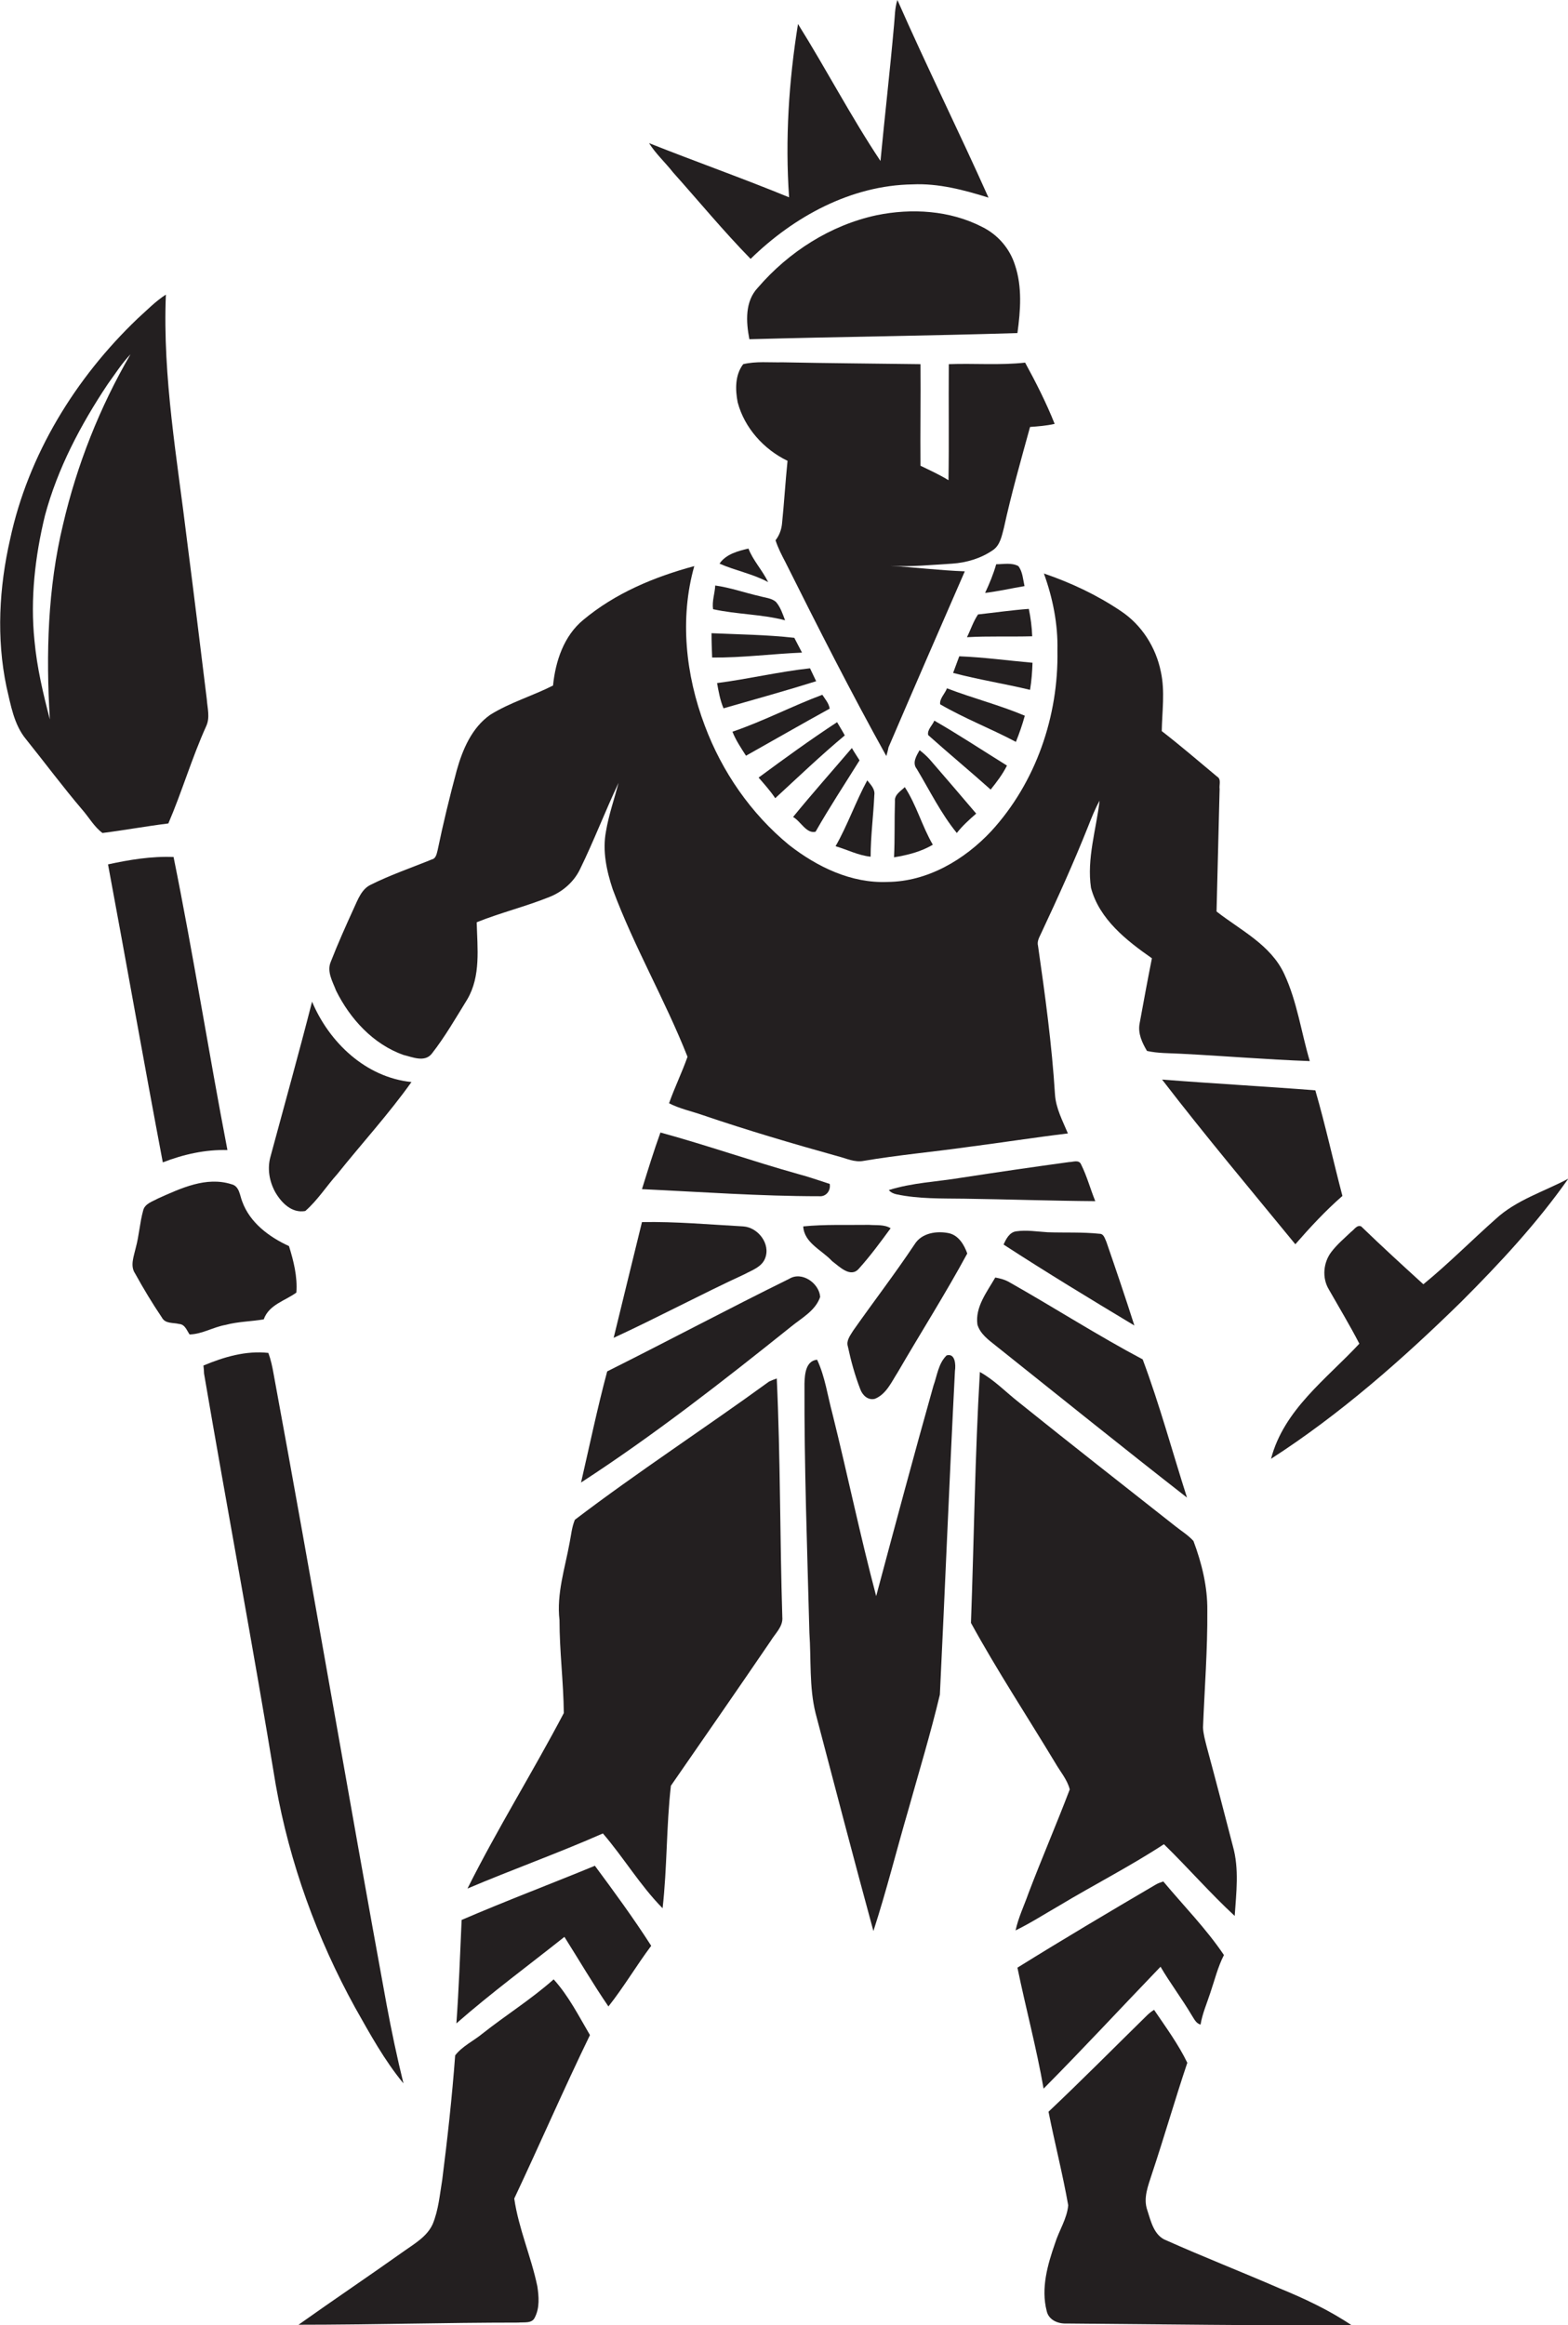
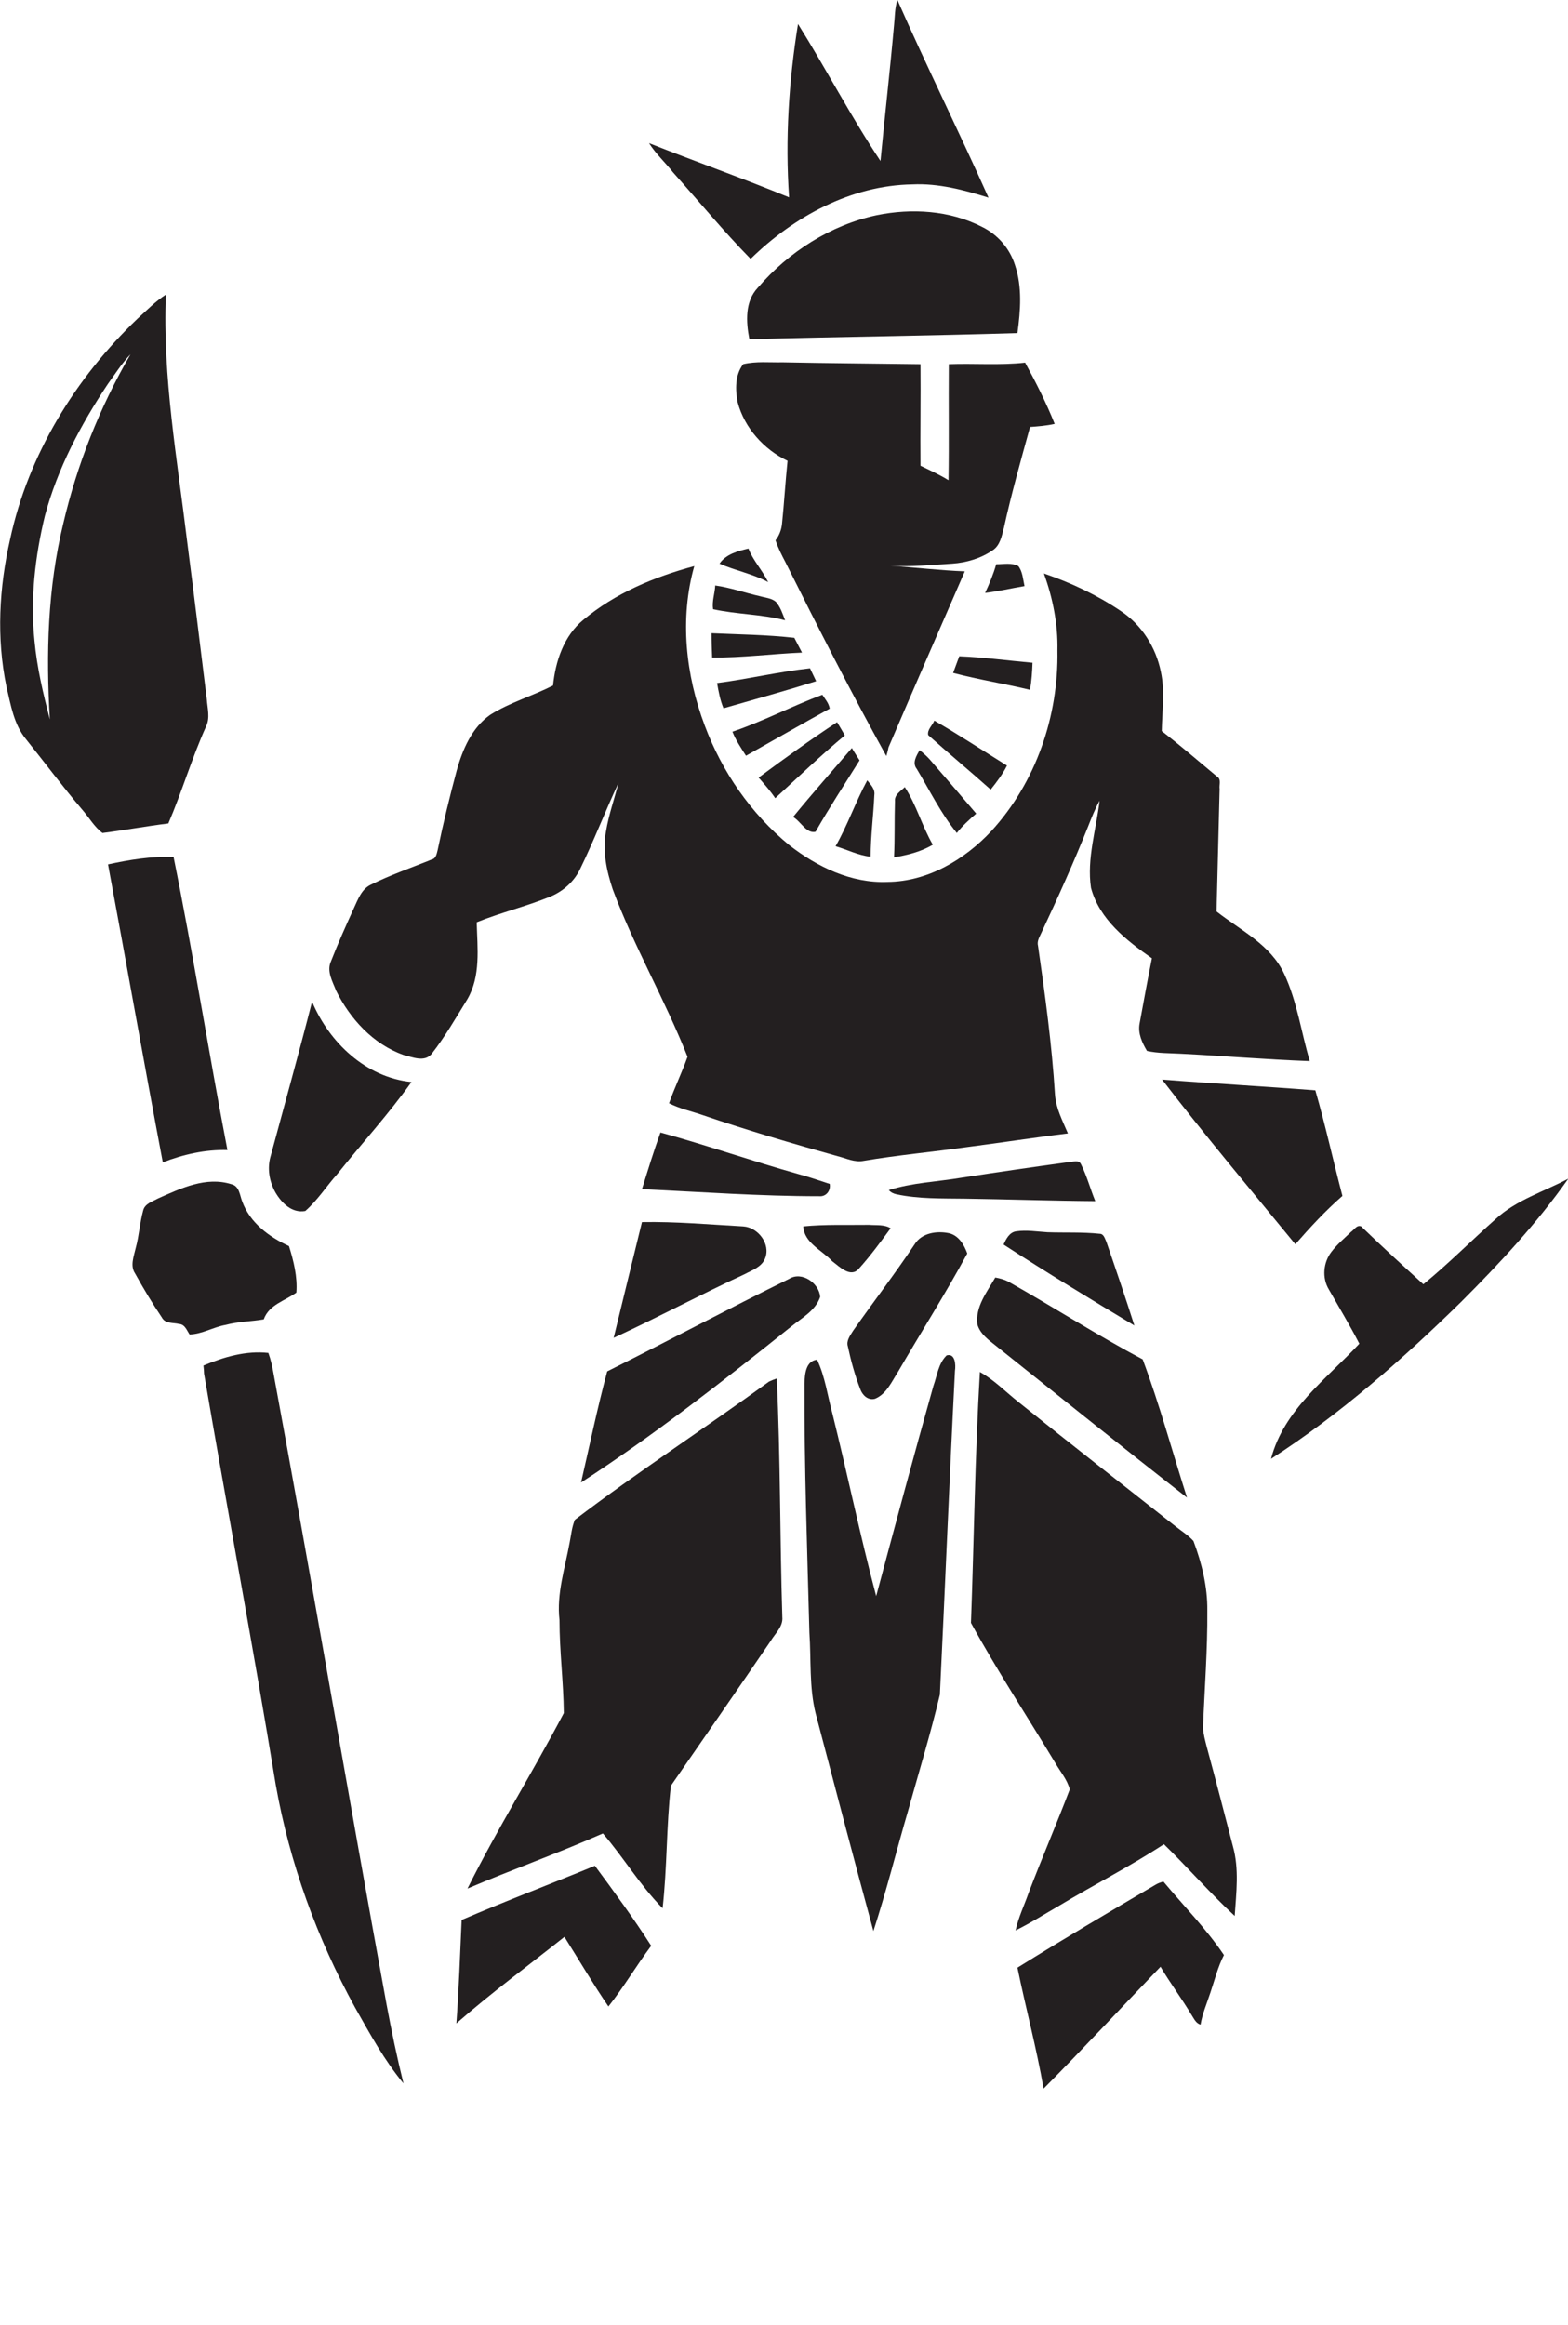
<svg xmlns="http://www.w3.org/2000/svg" version="1.1" id="Layer_1" x="0px" y="0px" viewBox="0 0 509.5 755.3" enable-background="new 0 0 509.5 755.3" xml:space="preserve">
  <g>
    <path fill="#231F20" d="M218.7,56c8.4,9.4,16.4,19.1,25.2,28.1c14-13.7,32.6-23.9,52.6-24.2c8.4-0.4,16.7,1.8,24.7,4.3   c-9.6-21.5-20.1-42.6-29.6-64.2c-0.9,2.7-0.8,5.5-1.1,8.2c-1.3,14.7-3,29.4-4.4,44.1c-9.6-14.4-17.6-29.8-26.8-44.5   c-3,18.6-4.2,37.5-2.9,56.3c-15.1-6.2-30.4-11.6-45.5-17.6C213.1,50,216.2,52.8,218.7,56z" />
    <path fill="#231F20" d="M284.9,69.9c-15,3.2-28.6,11.9-38.6,23.5c-4.3,4.5-3.9,11.1-2.8,16.8c29-0.8,58-1.1,87.1-2   c1-7.3,1.6-15-0.8-22.1c-1.7-5.4-5.6-9.9-10.7-12.4C308.6,68.3,296.2,67.6,284.9,69.9z" />
    <path fill="#231F20" d="M67,235.9c1.3-2.8,0.4-5.8,0.2-8.7c-2.1-17.1-4.2-34.3-6.4-51.4c-3.2-26.6-8-53.2-6.9-80.1   c-3.4,2.2-6.2,5.1-9.2,7.8c-20.2,19.3-35.5,44.2-41.4,71.6c-3.6,15.7-4.5,32.2-1.2,48c1.4,5.9,2.4,12.3,6.4,17.1   c6.1,7.6,11.9,15.4,18.2,22.8c2.2,2.5,3.9,5.6,6.6,7.6c7.1-0.9,14.2-2.2,21.4-3.1C59.1,257.3,62.3,246.3,67,235.9z M20.5,170.3   c-5,20.7-5.6,42.2-4.3,63.4c-2.2-8.4-4.2-16.9-5-25.6c-1.4-13.6,0.2-27.4,3.4-40.6c4.1-15.3,11.6-29.5,20.4-42.7   c2.4-3.3,4.6-6.8,7.4-9.7C32.4,132.3,25,151,20.5,170.3z" />
    <path fill="#231F20" d="M308.3,118.3c-0.1,12.6,0.1,25.1-0.1,37.7c-2.9-1.8-6-3.2-9.1-4.7c-0.1-11,0.1-22,0-33   c-14.9-0.2-29.8-0.3-44.8-0.6c-4.3,0.1-8.6-0.4-12.8,0.6c-2.7,3.5-2.6,8.3-1.8,12.4c2.2,8.3,8.5,15.3,16.2,19   c-0.7,6.8-1.1,13.7-1.8,20.5c-0.2,1.9-0.9,3.8-2.1,5.3c0.8,2.5,2,4.8,3.2,7.1c10.6,21.2,21.3,42.3,32.8,63c0.2-0.7,0.6-2.1,0.7-2.8   c8.2-19.1,16.5-38.2,24.8-57.2c-8.1-0.3-16.2-1.3-24.2-1.8c6.7,0.4,13.4-0.3,20.1-0.7c4.6-0.3,9.3-1.7,13.1-4.3   c2.5-1.6,3-4.7,3.7-7.3c2.4-11,5.5-21.9,8.5-32.8c2.7-0.2,5.3-0.4,8-1c-2.7-6.8-6.1-13.5-9.6-19.9   C324.9,118.7,316.6,118,308.3,118.3z" />
    <path fill="#231F20" d="M243.2,178.2c-3.4,0.8-7.3,1.8-9.4,4.9c5.2,2.3,10.8,3.3,15.8,6C247.7,185.2,244.7,182.1,243.2,178.2z" />
    <path fill="#231F20" d="M323.7,183.3c-0.9,3.2-2.2,6.3-3.6,9.3c4.3-0.5,8.6-1.5,12.8-2.2c-0.5-2.2-0.6-4.7-2-6.5   C328.7,182.7,326.1,183.3,323.7,183.3z" />
    <path fill="#231F20" d="M131.1,342.7c2.9,0.7,6.9,2.5,9.2-0.4c4.3-5.5,7.8-11.6,11.5-17.6c4.5-7.6,3.3-16.7,3.1-25.1   c7.7-3.1,15.9-5.1,23.6-8.2c4.3-1.7,8-4.9,10-9.1c4.5-9.2,8.1-18.7,12.5-28c-1.4,5.3-3.2,10.4-4.1,15.8c-1.2,6.3,0.2,12.8,2.2,18.8   c6.9,18.6,17,35.9,24.3,54.4c-1.8,5.1-4.2,10-6,15.1c3.5,1.8,7.4,2.6,11.1,3.9c14.4,4.9,29,9.2,43.7,13.3c2.8,0.7,5.5,2.1,8.5,1.5   c11.2-1.9,22.5-2.9,33.8-4.5c10.9-1.4,21.7-3.1,32.5-4.4c-1.7-4.1-3.9-8.1-4.2-12.7c-1-16.1-3.2-32.2-5.5-48.2   c-0.4-1.5,0.4-2.8,1-4.1c5.4-11.5,10.6-23,15.3-34.8c1.1-2.8,2.2-5.6,3.7-8.3c-1.1,9.4-4.2,18.8-2.8,28.3   c2.7,10.2,11.5,17.1,19.8,22.9c-1.4,7-2.7,14.1-4,21.2c-0.6,3.2,0.8,6.2,2.4,8.9c3.6,0.8,7.2,0.7,10.8,0.9   c14,0.7,28.1,1.9,42.1,2.4c-2.8-9.4-4.1-19.3-8.3-28.3c-4.4-9.5-14.2-14.2-22-20.3c0.3-13.3,0.7-26.5,1-39.8   c-0.2-1.3,0.6-3.2-0.8-4c-6-5-11.8-10-18-14.8c0.1-6.4,1.1-12.9-0.3-19.3c-1.6-7.9-6.2-15.2-13-19.7c-7.7-5.2-16.2-9.2-25-12.2   c2.9,8,4.6,16.5,4.4,25c0.4,21.3-7,42.9-21.5,58.7c-8.7,9.3-20.7,16.4-33.7,16.5c-11.8,0.5-22.9-4.9-32-12   c-12.4-10.2-21.8-23.8-27.4-38.8c-6.2-16.4-8.2-34.8-3.4-51.8c-13,3.5-25.7,8.8-36.1,17.5c-6.3,5.2-9,13.4-9.8,21.3   c-6.7,3.4-14,5.5-20.4,9.5c-6,4.2-9,11.3-10.9,18.1c-2.3,8.6-4.4,17.2-6.2,25.9c-0.3,1.1-0.5,2.7-1.9,3c-6.6,2.7-13.4,5-19.8,8.2   c-3,1.4-4.2,4.8-5.5,7.6c-2.6,5.7-5.2,11.5-7.5,17.4c-1.4,3.2,0.6,6.5,1.7,9.4C113.7,330.9,121.2,339.2,131.1,342.7z" />
    <path fill="#231F20" d="M231.7,197.9c7.7,1.7,15.7,1.6,23.4,3.6c-0.8-2.1-1.5-4.3-3-6c-1.4-1.2-3.4-1.3-5.1-1.8   c-4.9-1.1-9.6-2.8-14.6-3.5C232.3,192.7,231.3,195.3,231.7,197.9z" />
-     <path fill="#231F20" d="M314.2,207c7-0.4,14.1-0.1,21.2-0.3c-0.1-3-0.5-6-1.1-8.9c-5.5,0.4-11,1.2-16.5,1.8   C316.2,202,315.4,204.6,314.2,207z" />
    <path fill="#231F20" d="M231.4,213.6c9.8,0.1,19.5-1.2,29.2-1.6c-0.8-1.6-1.7-3.2-2.5-4.8c-8.9-1-17.9-1.1-26.9-1.5   C231.2,208.4,231.3,211,231.4,213.6z" />
    <path fill="#231F20" d="M335.5,215.3c-7.9-0.7-15.9-1.8-23.8-2.1c-0.7,1.8-1.3,3.6-2,5.4c8.3,2.2,16.7,3.5,25,5.5   C335.2,221.1,335.4,218.2,335.5,215.3z" />
    <path fill="#231F20" d="M265.2,221.3c-0.7-1.4-1.3-2.8-2-4.2c-10.1,1.1-20.1,3.5-30.2,4.8c0.5,2.8,1,5.6,2.1,8.2   C245.2,227.2,255.3,224.4,265.2,221.3z" />
-     <path fill="#231F20" d="M333,232.5c-8.3-3.5-17-5.7-25.3-8.9c-0.6,1.7-2.5,3.4-2.2,5.2c7.9,4.6,16.5,7.9,24.6,12.2   C331.2,238.3,332.2,235.4,333,232.5z" />
    <path fill="#231F20" d="M269.6,230.2c-0.3-1.8-1.5-3.1-2.4-4.5c-9.9,3.7-19.2,8.6-29.2,12c1.1,2.8,2.8,5.3,4.4,7.8   C251.5,240.4,260.5,235.2,269.6,230.2z" />
    <path fill="#231F20" d="M274.5,238.9c-0.8-1.5-1.7-2.9-2.5-4.3c-8.7,5.7-17.1,11.8-25.5,18c1.9,2.2,3.8,4.3,5.4,6.7   C259.4,252.4,266.7,245.4,274.5,238.9z" />
    <path fill="#231F20" d="M327.2,248.7c-7.9-4.9-15.6-10-23.6-14.6c-0.6,1.5-2.4,3-2,4.7c6.7,6,13.6,11.7,20.3,17.7   C323.9,254,325.8,251.5,327.2,248.7z" />
    <path fill="#231F20" d="M265,270.2c4.5-7.9,9.5-15.5,14.3-23.2c-0.8-1.3-1.7-2.6-2.5-4c-6.4,7.5-12.9,14.8-19.1,22.4   C260.2,266.8,262,270.9,265,270.2z" />
    <path fill="#231F20" d="M317.2,264.3c-5-5.9-10-11.7-15.1-17.6c-1-1.1-2.1-2.1-3.3-3c-1,1.8-2.5,4.1-0.9,6.1   c4.2,7,7.8,14.4,13,20.8C312.7,268.3,314.9,266.3,317.2,264.3z" />
    <path fill="#231F20" d="M284.1,258.3c0.3-2-1.2-3.4-2.3-4.8c-3.8,7-6.4,14.6-10.3,21.4c3.8,1.1,7.4,3,11.4,3.4   C282.9,271.6,283.8,265,284.1,258.3z" />
    <path fill="#231F20" d="M290.8,260.3c-0.2,6.1,0,12.1-0.3,18.2c4.3-0.7,8.8-1.8,12.6-4.1c-3.5-6-5.3-12.9-9.1-18.7   C292.7,257,290.6,258.1,290.8,260.3z" />
    <path fill="#231F20" d="M73.9,373.6c-6.1-31.7-11.1-63.6-17.5-95.2c-7.2-0.3-14.4,0.9-21.3,2.4c6,32.2,11.7,64.6,17.8,96.8   C59.6,375,66.7,373.4,73.9,373.6z" />
    <path fill="#231F20" d="M99.2,393.4c4-3.5,6.9-8.1,10.4-12c8-10,16.7-19.5,24.1-29.9c-14.8-1.5-26.7-12.8-32.3-26.1   c-4.3,16.8-9,33.6-13.5,50.3c-1.1,3.9-0.4,8,1.5,11.5C91.4,390.7,94.8,394.2,99.2,393.4z" />
    <path fill="#231F20" d="M420.9,404.2c4.8-5.5,9.8-10.9,15.3-15.7c-3-11.4-5.5-22.9-8.8-34.3c-16.6-1.3-33.2-2.2-49.8-3.5   C391.6,368.9,406.4,386.5,420.9,404.2z" />
    <path fill="#231F20" d="M269.6,384.6c-3.4-1.1-6.8-2.3-10.2-3.2c-15-4.2-29.8-9.4-44.8-13.5c-2.2,6.1-4.1,12.3-6,18.4   c19.2,0.9,38.4,2.3,57.6,2.3C268.5,388.8,270,386.7,269.6,384.6z" />
    <path fill="#231F20" d="M313.4,389.4c14.2,0.2,28.4,0.7,42.5,0.8c-1.6-3.9-2.7-8.1-4.6-11.9c-0.7-1.7-2.6-0.8-3.9-0.8   c-11.7,1.6-23.4,3.3-35.1,5.1c-7.8,1.3-15.9,1.6-23.5,4c0.7,0.8,1.6,1.2,2.6,1.4C298.6,389.5,306,389.3,313.4,389.4z" />
    <path fill="#231F20" d="M486,396c-7.9,7-15.3,14.5-23.5,21.2c-6.8-6.2-13.6-12.4-20.2-18.8c-1.4-0.6-2.3,1.1-3.2,1.7   c-2.2,2.1-4.6,4.1-6.5,6.6c-2.6,3.4-3.1,8.4-0.8,12.2c3.3,5.8,6.8,11.6,9.9,17.6c-10.7,11.5-24.5,21.4-28.7,37.4   c22.5-14.5,42.7-32.3,61.8-51c12.5-12.5,24.6-25.5,34.8-40C501.7,387.1,492.7,389.8,486,396z" />
    <path fill="#231F20" d="M85.7,428.6c1.7-4.8,6.9-6,10.6-8.7c0.4-5.1-0.9-10.3-2.4-15.1c-6.5-3-12.7-7.6-15.2-14.5   c-0.8-2-0.9-5-3.5-5.6c-8.2-2.6-16.4,1.3-23.8,4.6c-1.8,1-4.4,1.7-4.9,4c-1.1,4-1.3,8.1-2.4,12.1c-0.6,2.7-1.9,5.8-0.2,8.3   c2.7,4.9,5.6,9.7,8.7,14.3c1.1,2.1,3.7,1.6,5.6,2.1c1.9,0.1,2.5,2.1,3.4,3.4c4.1-0.1,7.7-2.4,11.7-3.1   C77.4,429.3,81.6,429.3,85.7,428.6z" />
    <path fill="#231F20" d="M208.6,397c-3.1,12.5-6.1,25-9.2,37.6c14.3-6.6,28.3-14.1,42.6-20.7c2.4-1.3,5.5-2.3,6.6-5.1   c1.9-4.7-2.3-10.1-7.1-10.4C230.6,397.8,219.6,396.8,208.6,397z" />
    <path fill="#231F20" d="M270.4,409.7c2.3,1.7,6,5.6,8.7,2.4c3.7-4.1,7-8.6,10.3-13.1c-2.1-1.3-4.7-0.9-7-1.1   c-7.1,0.1-14.3-0.2-21.4,0.5C261.3,403.8,267.1,406.1,270.4,409.7z" />
    <path fill="#231F20" d="M330.2,400c-2.2,0.3-3.3,2.5-4.1,4.3c14,9.1,28.2,17.7,42.5,26.3c-2.9-9.1-6-18.2-9.1-27.2   c-0.5-1-0.8-2.6-2.2-2.6c-5.6-0.6-11.3-0.3-16.9-0.5C337,400.1,333.6,399.5,330.2,400z" />
    <path fill="#231F20" d="M308.3,400.6c-3.9-0.8-8.8-0.1-11.1,3.6c-6.4,9.6-13.4,18.7-20,28.1c-0.9,1.5-2.3,3.2-1.7,5.1   c1,4.7,2.3,9.4,4,13.8c0.7,2,2.5,3.8,4.8,3.2c3.7-1.5,5.4-5.5,7.4-8.6c7.5-12.9,15.5-25.5,22.6-38.6   C313.3,404.4,311.5,401.3,308.3,400.6z" />
    <path fill="#231F20" d="M266.5,421.3c-0.3-4.4-5.9-8.4-10-5.9c-19.9,9.8-39.4,20.2-59.2,30.1c-3.2,11.9-5.7,24-8.5,36.1   c23.7-15.4,46.1-32.9,68.2-50.6C260.4,428.2,265,425.8,266.5,421.3z" />
    <path fill="#231F20" d="M323.5,437.1c20.7,16.5,41.3,33.1,62.2,49.4c-4.8-15-8.9-30.2-14.4-44.9c-14.7-7.8-28.7-16.8-43.2-25   c-1.5-0.9-3.1-1.3-4.7-1.6c-2.7,4.7-6.6,9.6-5.8,15.3C318.5,433.3,321.1,435.2,323.5,437.1z" />
    <path fill="#231F20" d="M131.1,676.8c-2.1-8.5-3.9-17.1-5.5-25.7c-12.5-68.2-24.1-136.6-36.7-204.8c-0.4-2.3-0.9-4.6-1.7-6.8   c-7.3-0.8-14.4,1.3-21.1,4.1c0.1,0.7,0.2,2,0.2,2.6c7.6,44.5,16,89,23.3,133.6c4.5,25.4,13.4,49.9,25.8,72.4   C120.2,660.7,124.9,669.3,131.1,676.8z" />
    <path fill="#231F20" d="M307.6,440.3c-2.7,2.6-3.1,6.6-4.3,9.9c-6.4,22.7-12.5,45.5-18.6,68.3c-5.2-19.6-9.3-39.5-14.2-59.2   c-1.6-5.9-2.4-12.1-5-17.6c-3.7,0.4-4,4.7-4.1,7.7c-0.1,27,0.9,54,1.6,81c0.6,8.7-0.1,17.6,2,26.1c6.2,23.6,12.4,47.3,18.8,70.8   c4.2-12.9,7.5-26.2,11.3-39.2c3.5-12.5,7.3-25,10.3-37.6c1.7-35,3.1-70.1,4.9-105.2C310.6,443.4,310.4,439.5,307.6,440.3z" />
    <path fill="#231F20" d="M330,627.1c4.9-2.4,9.4-5.3,14.1-8c11.3-6.8,23.1-12.8,34.1-20c7.8,7.6,15,15.9,23,23.3   c0.5-7.5,1.5-15.3-0.6-22.7c-2.8-10.8-5.6-21.6-8.5-32.3c-0.5-2-1.1-4.1-1.2-6.2c0.5-12.7,1.5-25.3,1.4-38   c0.1-7.7-1.8-15.4-4.5-22.6c-1.7-1.9-4-3.3-6-4.9c-17-13.4-34-26.7-50.8-40.2c-4.2-3.3-7.9-7.2-12.6-9.8   c-1.6,27.1-1.9,54.3-2.9,81.5c8.5,15.5,18.3,30.4,27.4,45.5c1.6,2.8,3.9,5.4,4.7,8.6c-4.3,11.3-9.1,22.4-13.4,33.7   C332.8,619,330.9,622.9,330,627.1z" />
    <path fill="#231F20" d="M252.4,447.8c-0.6,0.2-1.9,0.7-2.5,1c-20.9,15.2-42.6,29.3-63.1,44.9c-1,2.4-1.2,4.9-1.7,7.4   c-1.5,8.3-4.3,16.6-3.3,25.2c0,10.1,1.3,20.1,1.4,30.2c-10.1,19.2-21.6,37.6-31.3,57c14.6-6.2,29.5-11.5,44-17.9   c6.8,7.9,12.1,16.9,19.4,24.3c1.5-13.2,1.2-26.7,2.7-39.8c10.8-15.6,21.7-31.3,32.4-47c1.5-2.5,4.1-4.7,3.8-7.8   C253.4,499.5,253.6,473.6,252.4,447.8z" />
    <path fill="#231F20" d="M150,623.7c-0.5,11.2-0.9,22.4-1.7,33.6c11.3-9.9,23.4-18.8,35.1-28.1c4.8,7.6,9.3,15.3,14.3,22.6   c5-6.3,9.1-13.3,13.9-19.7c-5.7-8.9-12-17.5-18.3-26C179,612,164.4,617.5,150,623.7z" />
    <path fill="#231F20" d="M387.2,654.6c0.8,1.2,1.4,2.7,2.9,3.1c0.6-3.6,2.1-7,3.2-10.4c1.4-4.1,2.4-8.3,4.4-12.2   c-5.8-8.6-13.1-16-19.7-23.9c-0.9,0.3-1.8,0.6-2.6,1.1c-15,8.8-30,17.7-44.8,26.9c2.7,13.1,6.2,26.1,8.5,39.3   c12.9-13,25.3-26.4,38-39.6C380.2,644.2,384,649.2,387.2,654.6z" />
-     <path fill="#231F20" d="M179.9,643c-7.2,6.4-15.5,11.6-23.1,17.6c-2.9,2.4-6.6,4.1-8.9,7.1c-1,13.5-2.5,27-4.2,40.4   c-0.8,4.8-1.2,9.8-3.1,14.4c-1.8,4-5.8,6.3-9.2,8.7c-11.4,8.1-23,15.9-34.4,24c23.8,0,47.6-0.7,71.4-0.7c1.9-0.2,4.5,0.4,5.4-1.7   c1.6-3.1,1.3-6.8,0.8-10.1c-2-9.6-6.1-18.8-7.5-28.5c8.3-17.6,16.1-35.6,24.6-53.1C188.1,655,184.8,648.4,179.9,643z" />
-     <path fill="#231F20" d="M379,727.8c-4-1.5-5-6.1-6.2-9.8c-1.4-4,0.3-8,1.5-11.8c4-12,7.5-24.2,11.5-36.1c-2.9-6-7-11.6-10.8-17.2   c-0.8,0.5-1.6,1.1-2.3,1.8c-10.6,10.4-21.1,21-32,31.3c2,10.1,4.6,20.2,6.4,30.4c-0.4,4.4-3,8.2-4.3,12.4   c-2.4,6.9-4.6,14.5-2.7,21.9c0.6,2.9,3.6,4.2,6.3,4.1c31,0.3,62,0.6,93,0.7c-7.4-5-15.5-8.8-23.8-12.2   C403.4,738,391.1,733.2,379,727.8z" />
  </g>
</svg>